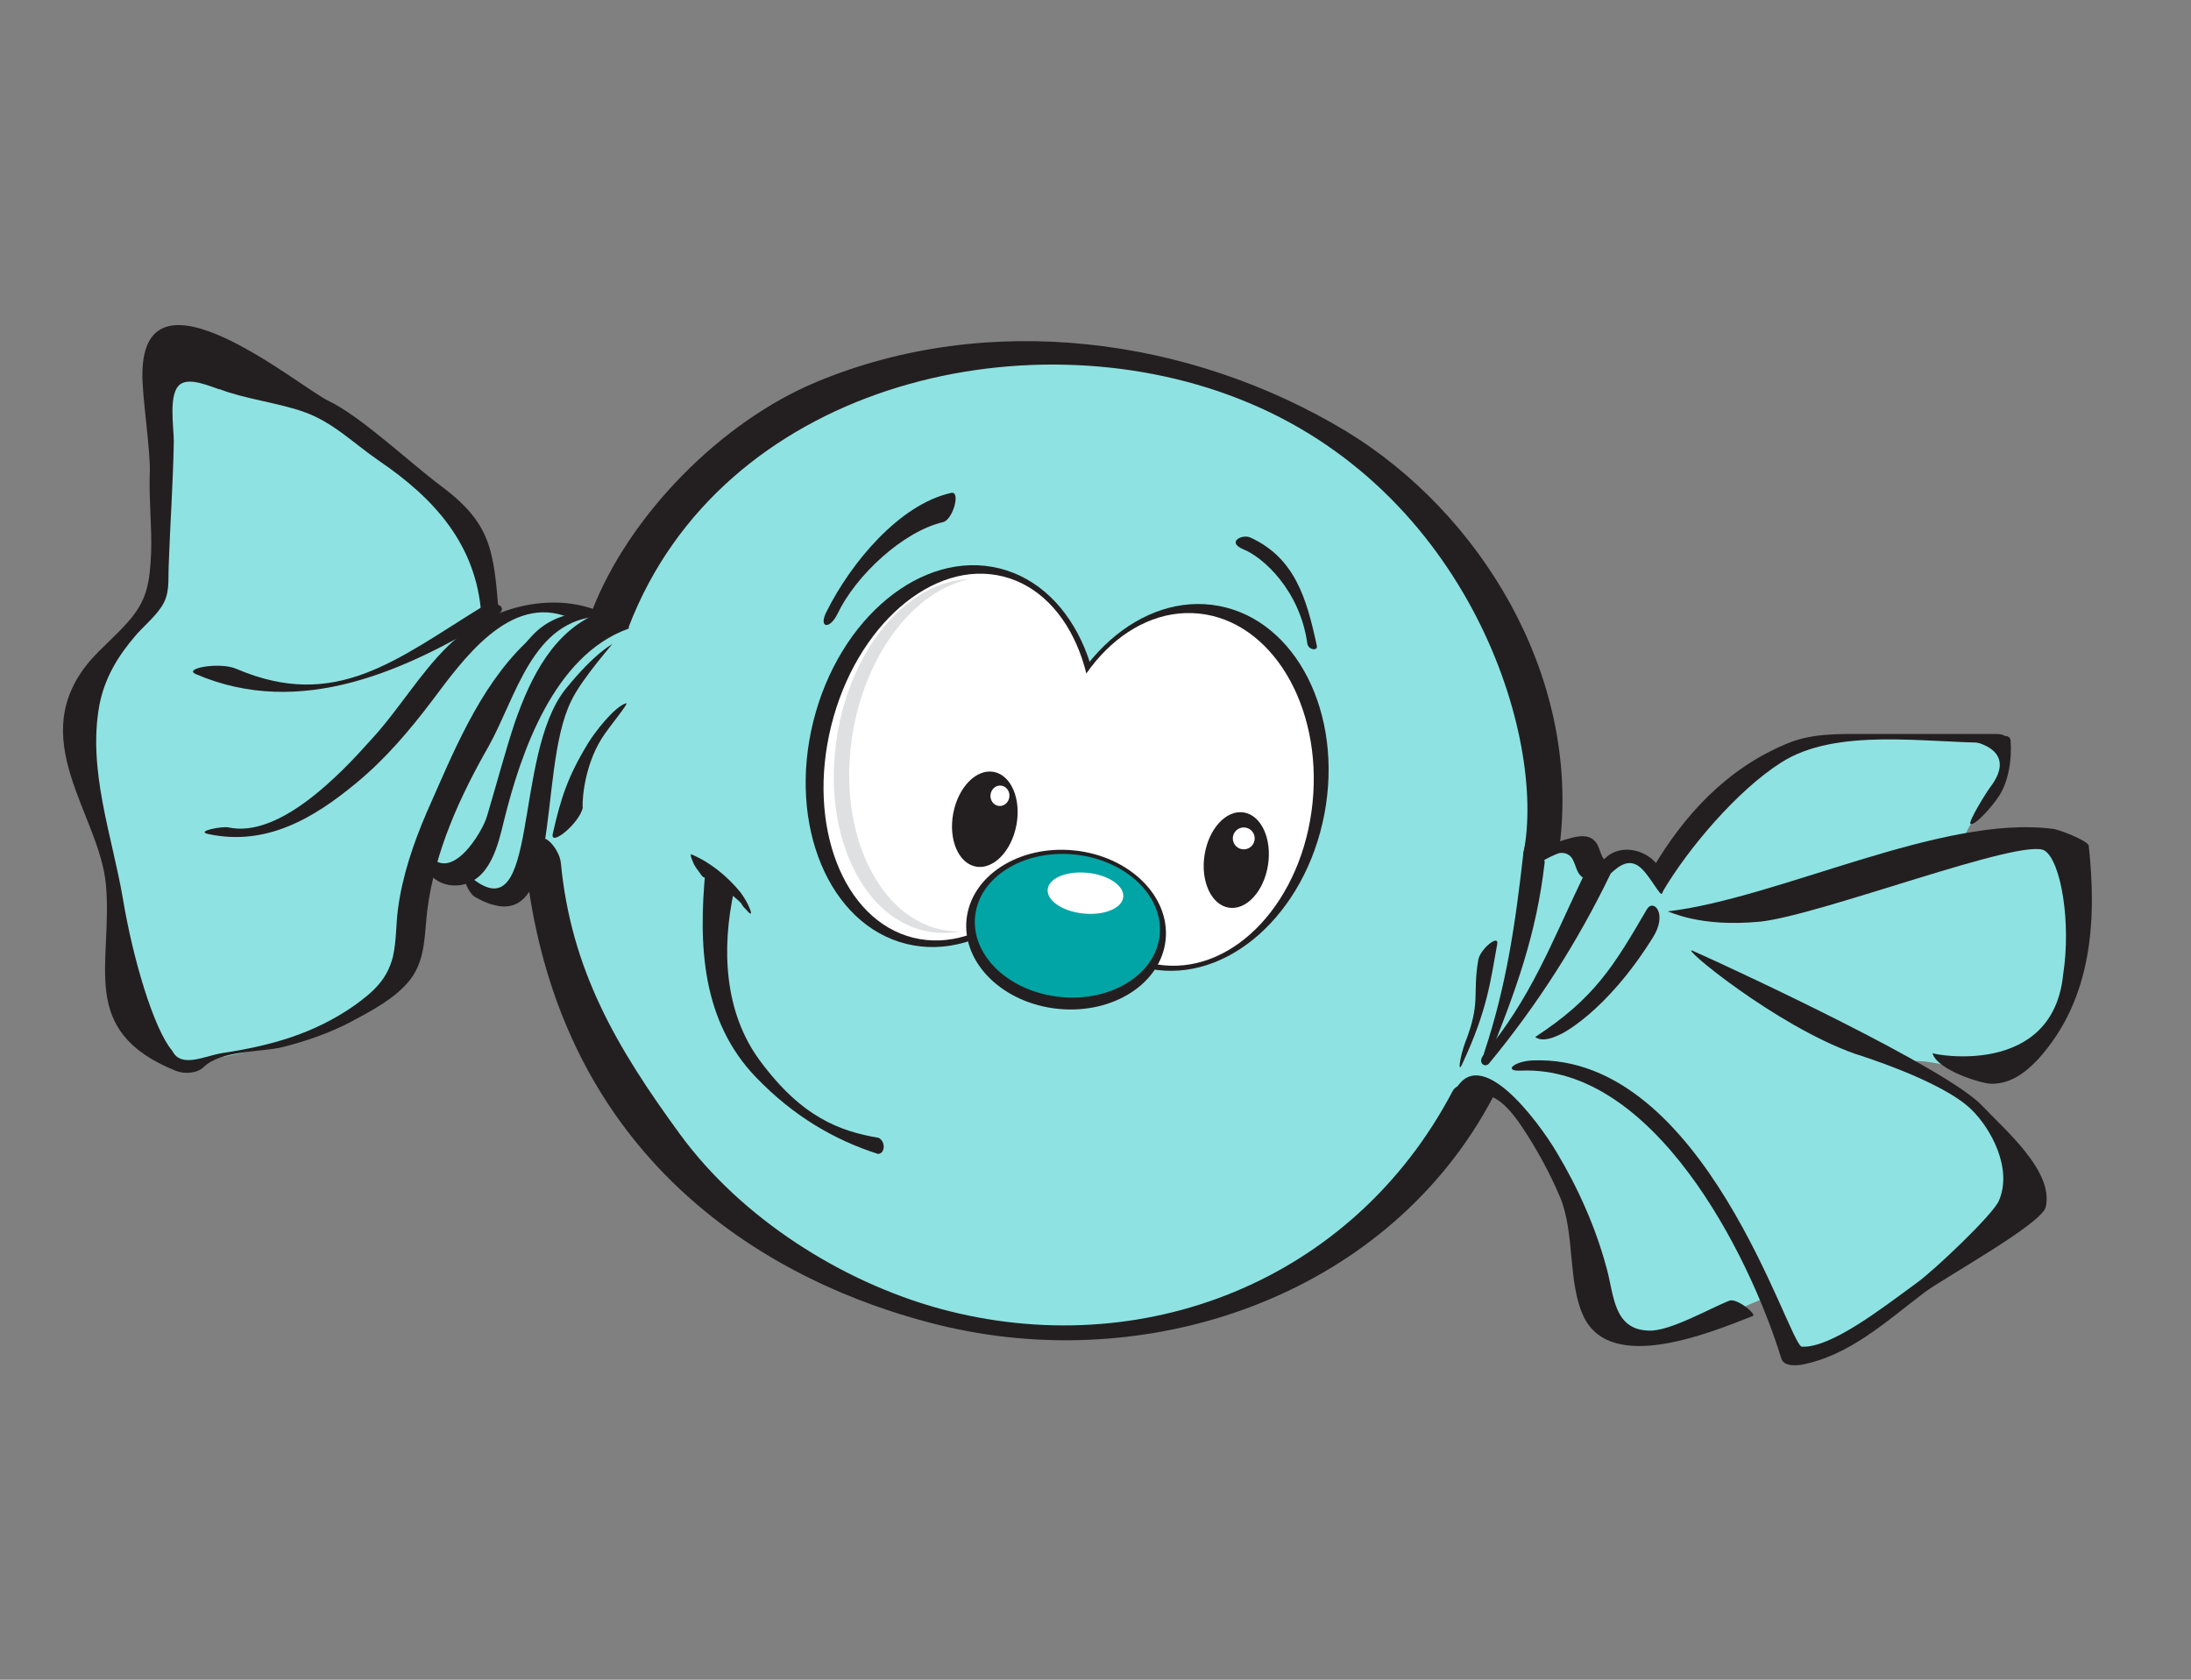
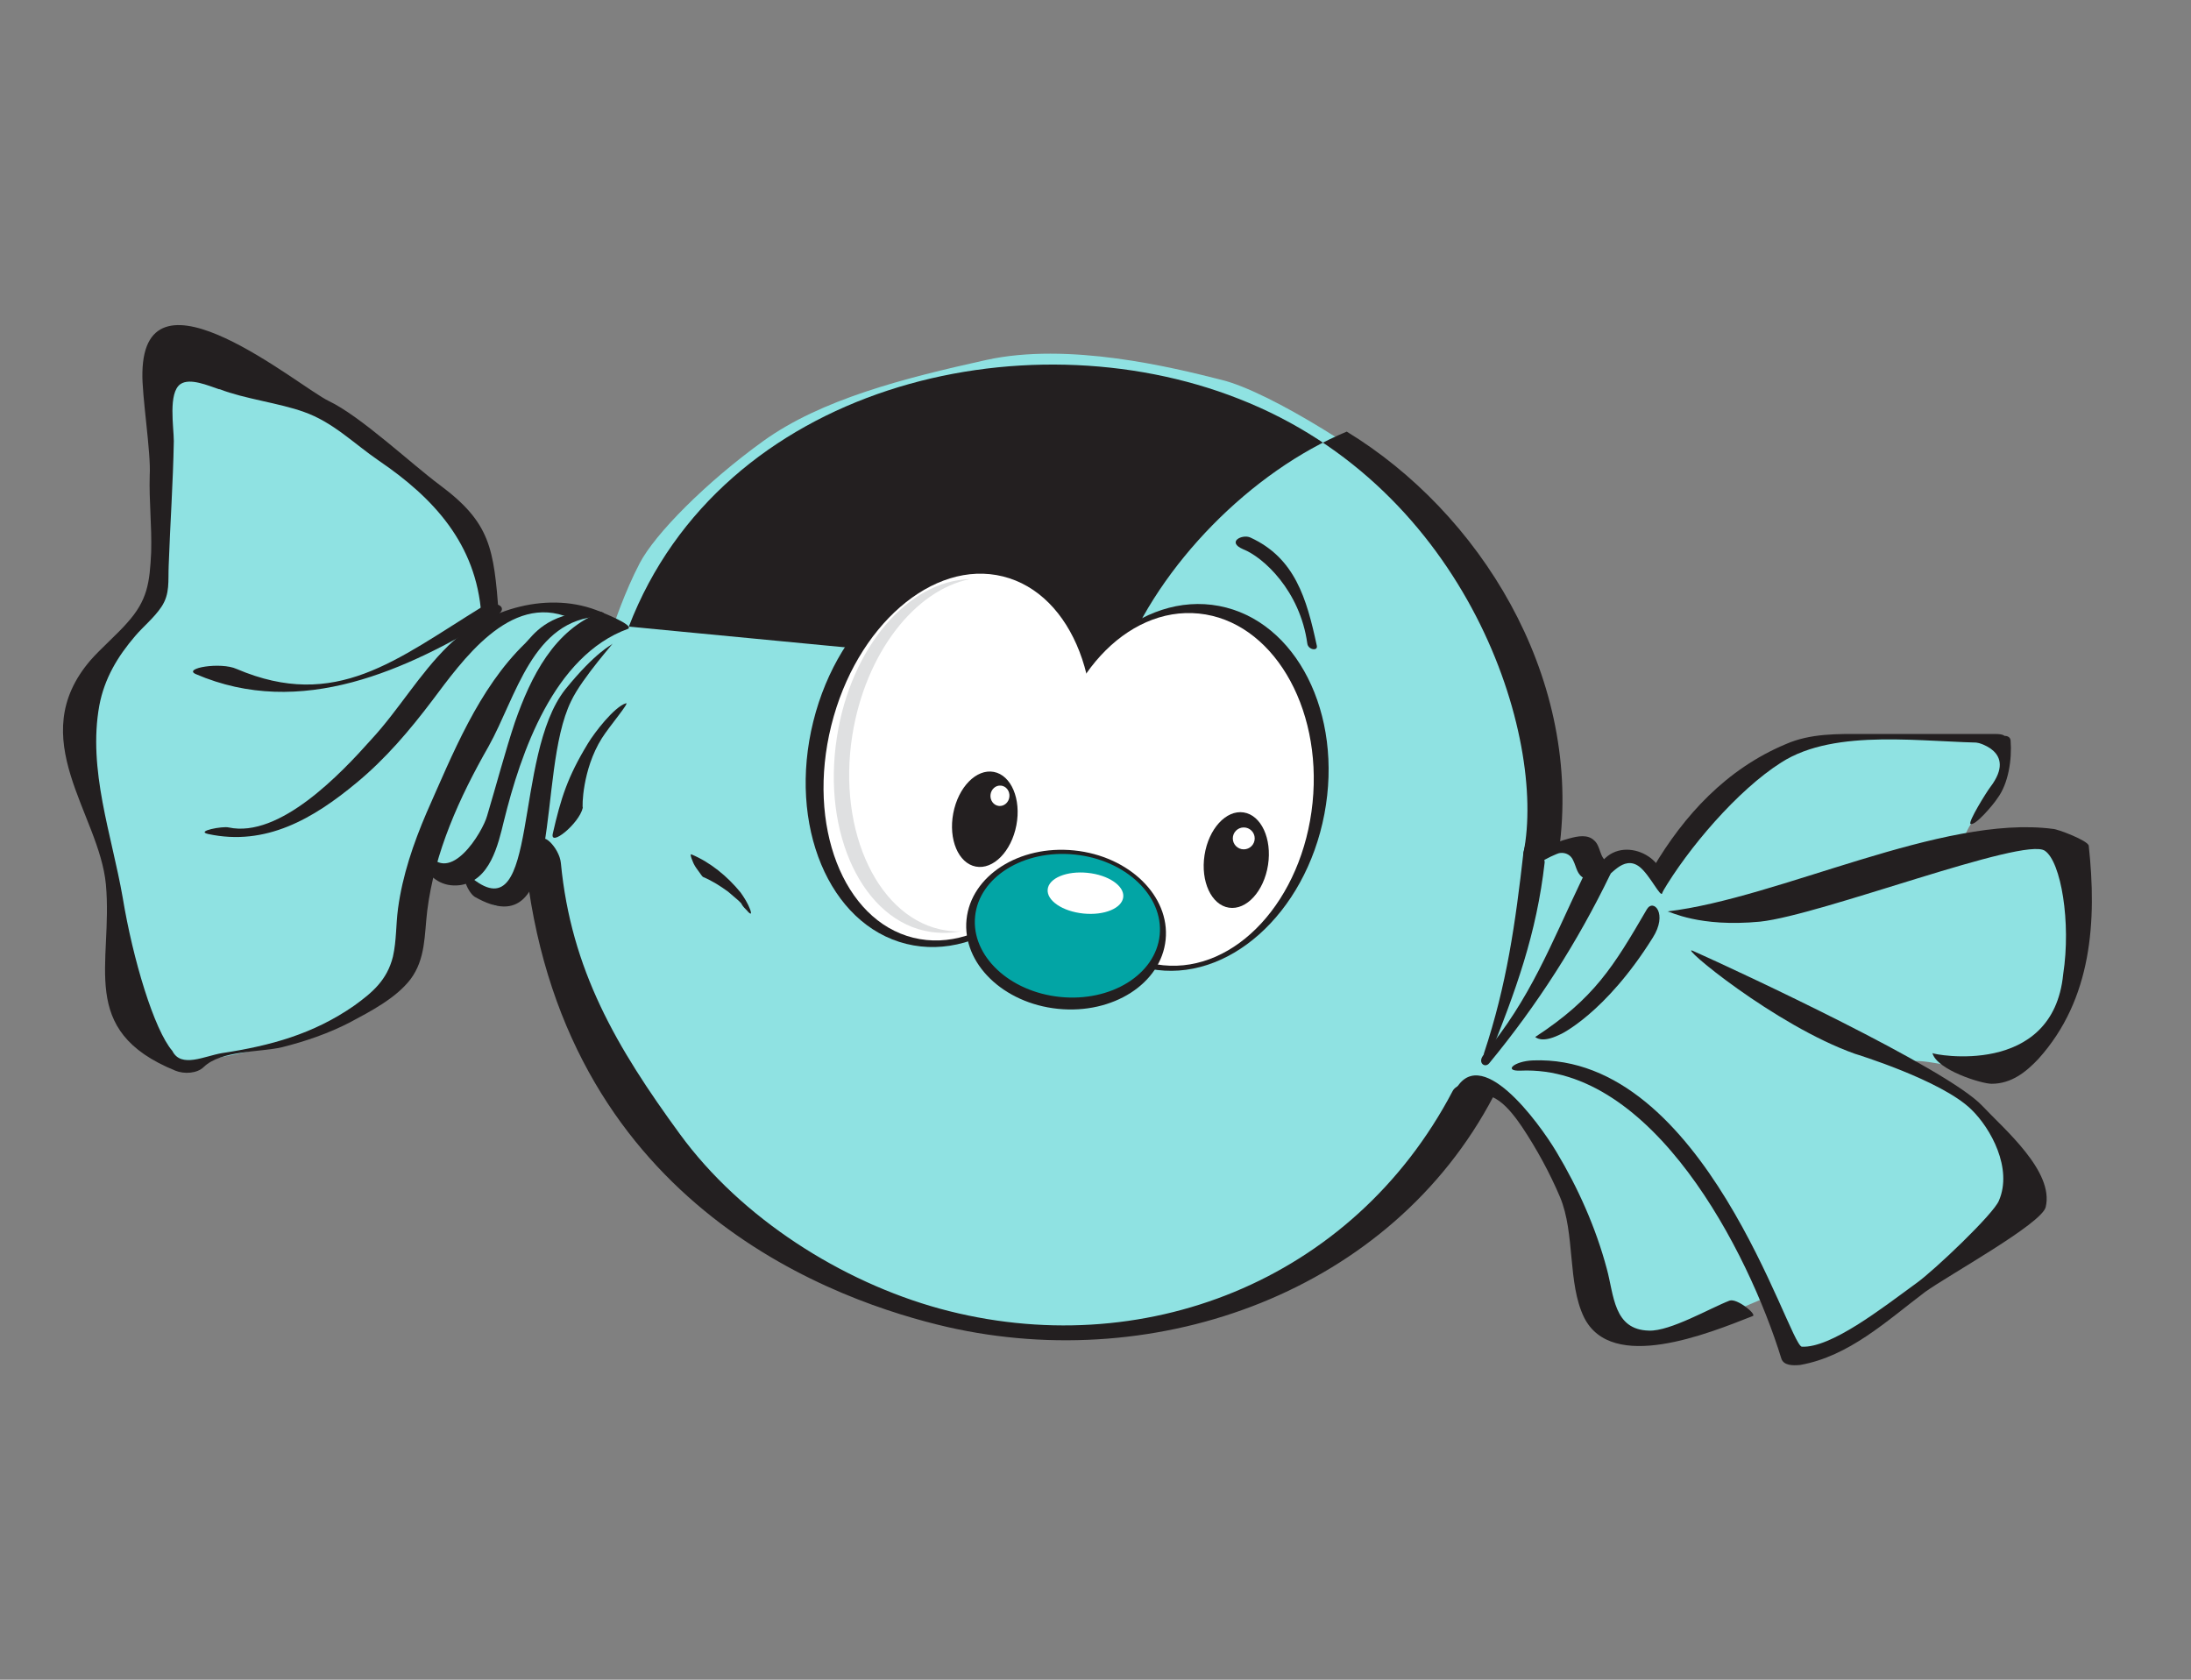
<svg xmlns="http://www.w3.org/2000/svg" xmlns:xlink="http://www.w3.org/1999/xlink" version="1.1" id="Layer_3" x="0px" y="0px" viewBox="0 0 300 230" style="enable-background:new 0 0 300 230;" xml:space="preserve">
  <rect x="0" y="0" width="300" height="230" fill="#808080" stroke="none" />
  <style type="text/css">
	.st0{fill:#8FE2E2;}
	.st1{fill:#231F20;}
	.st2{fill:#FFFFFF;}
	.st3{fill:#DFE0E1;}
	.st4{fill:#02A5A5;}
</style>
  <g>
    <path class="st0" d="M22.3,53.9c0,0-2.1,6.3-1,11.3s2.3,12.3,0.2,15.7c-2.1,3.3-7.5,8.6-8.8,13.2s-2.7,6.1-0.8,12.5   s3.8,14.4,4.8,20.5s0,7.3,2.3,11.5c2.3,4.2,2.5,6.3,4.8,6.9s2.7,0,3.8-0.2c1-0.2,8.6-1.7,9.8-2.1c1.3-0.4,12.1-3.8,14.6-7.1   c2.5-3.3,3.8-4.8,4.2-9.2c0.4-4.4,0.2-11.5,2.1-9.8c1.9,1.7,2.1,3.1,3.6,2.5c1.5-0.6,0.8-1.3,2.1,0.4c1.3,1.7,0.6,2.5,2.1,3.1   c1.5,0.6,1.5,1.3,2.5,0.6c1-0.6,2.3-2.3,3.3-3.8c1-1.5,2.3-2.7,2.3-2.7s3.8,15.7,5.4,19.4c1.7,3.8,11.3,21.3,16.3,25.9   s13.4,11.1,17.4,12.5c4,1.5,19.4,6.3,22.4,6.7c2.9,0.4,15.3,1,18.4,0.4c3.1-0.6,14.2-2.5,19.2-5.6c5-3.1,12.1-6.9,15.1-10.2   c2.9-3.3,10.2-13.8,11.9-15.7c1.7-1.9,2.7-2.3,3.6-1.9c0.8,0.4,6.5,6.3,7.3,7.3c0.8,1,5.4,11.7,6.1,13.4s2.1,7.7,2.5,9   c0.4,1.3,1.7,4,4,4.2c2.3,0.2,8.6,0,11.3-1.7s6.9-3.3,6.9-3.3l3.8,8.4c0,0,4-0.2,7.1-2.1c3.1-1.9,15.1-9.4,18.8-14.2   c3.8-4.8,4.8-6.7,4.6-7.9c-0.2-1.3-3.1-9.6-6.7-11.5c-3.6-1.9-9.2-4.8-7.5-5c1.7-0.2,7.9,1.3,9,1.5c1,0.2,6.1-1,8.4-4   s4.8-7.5,4.8-13.4c0-5.9,0.2-13.2-2.5-13.8s-13.6,1.3-13.6,1.3s1-3.8,2.3-4.8c1.3-1,4.4-4.8,4.4-6.5s-0.8-3.8-0.8-3.8s-9-1-10.9-1   c-1.9,0-14.2,0.2-15.9,0.8c-1.7,0.6-10,5.6-13.2,10c-3.1,4.4-4.4,7.3-5.4,7.7s-2.3-1.7-3.3-1.9c-1-0.2-2.5,0.2-3.6,0.8   s-2.1,2.9-2.7,1.3c-0.6-1.7-0.2-3.1-1.7-3.1c-1.5,0-3.8-0.2-4.8,0.4c-1,0.6-2.1,1-2.1,1s2.1-16.5-0.4-23.2s-8.6-20.1-15.1-25.9   S173.9,53.6,167.2,52c-6.7-1.7-20.9-5.2-32.2-2.7c-11.3,2.5-22.6,5.4-30.5,11.1S89.7,73.1,87.6,77.1c-2.1,4-3.6,8.6-3.6,8.6   s-0.8-0.6-2.5-1.3c-1.7-0.6-4.8-1.9-7.1-1.7c-2.3,0.2-6.9,2.1-6.9,2.1s-0.4-7.7-2.9-12.1c-2.5-4.4-9.2-9.6-14.2-12.8   c-5-3.1-9.4-4.6-11.1-5c-1.7-0.4-9.4-2.3-11.1-2.9c-1.7-0.6-5.2,0.4-5.2,0.4L22.3,53.9z" />
    <g>
      <defs>
        <path id="SVGID_1_" d="M22.3,53.9c0,0-2.1,6.3-1,11.3s2.3,12.3,0.2,15.7c-2.1,3.3-7.5,8.6-8.8,13.2s-2.7,6.1-0.8,12.5     s3.8,14.4,4.8,20.5s0,7.3,2.3,11.5c2.3,4.2,2.5,6.3,4.8,6.9s2.7,0,3.8-0.2c1-0.2,8.6-1.7,9.8-2.1c1.3-0.4,12.1-3.8,14.6-7.1     c2.5-3.3,3.8-4.8,4.2-9.2c0.4-4.4,0.2-11.5,2.1-9.8c1.9,1.7,2.1,3.1,3.6,2.5c1.5-0.6,0.8-1.3,2.1,0.4c1.3,1.7,0.6,2.5,2.1,3.1     c1.5,0.6,1.5,1.3,2.5,0.6c1-0.6,2.3-2.3,3.3-3.8c1-1.5,2.3-2.7,2.3-2.7s3.8,15.7,5.4,19.4c1.7,3.8,11.3,21.3,16.3,25.9     s13.4,11.1,17.4,12.5c4,1.5,19.4,6.3,22.4,6.7c2.9,0.4,15.3,1,18.4,0.4c3.1-0.6,14.2-2.5,19.2-5.6c5-3.1,12.1-6.9,15.1-10.2     c2.9-3.3,10.2-13.8,11.9-15.7c1.7-1.9,2.7-2.3,3.6-1.9c0.8,0.4,6.5,6.3,7.3,7.3c0.8,1,5.4,11.7,6.1,13.4s2.1,7.7,2.5,9     c0.4,1.3,1.7,4,4,4.2c2.3,0.2,8.6,0,11.3-1.7s6.9-3.3,6.9-3.3l3.8,8.4c0,0,4-0.2,7.1-2.1c3.1-1.9,15.1-9.4,18.8-14.2     c3.8-4.8,4.8-6.7,4.6-7.9c-0.2-1.3-3.1-9.6-6.7-11.5c-3.6-1.9-9.2-4.8-7.5-5c1.7-0.2,7.9,1.3,9,1.5c1,0.2,6.1-1,8.4-4     s4.8-7.5,4.8-13.4c0-5.9,0.2-13.2-2.5-13.8s-13.6,1.3-13.6,1.3s1-3.8,2.3-4.8c1.3-1,4.4-4.8,4.4-6.5s-0.8-3.8-0.8-3.8     s-9-1-10.9-1c-1.9,0-14.2,0.2-15.9,0.8c-1.7,0.6-10,5.6-13.2,10c-3.1,4.4-4.4,7.3-5.4,7.7s-2.3-1.7-3.3-1.9     c-1-0.2-2.5,0.2-3.6,0.8s-2.1,2.9-2.7,1.3c-0.6-1.7-0.2-3.1-1.7-3.1c-1.5,0-3.8-0.2-4.8,0.4c-1,0.6-2.1,1-2.1,1     s2.1-16.5-0.4-23.2s-8.6-20.1-15.1-25.9S173.9,53.6,167.2,52c-6.7-1.7-20.9-5.2-32.2-2.7c-11.3,2.5-22.6,5.4-30.5,11.1     S89.7,73.1,87.6,77.1c-2.1,4-3.6,8.6-3.6,8.6s-0.8-0.6-2.5-1.3c-1.7-0.6-4.8-1.9-7.1-1.7c-2.3,0.2-6.9,2.1-6.9,2.1     s-0.4-7.7-2.9-12.1c-2.5-4.4-9.2-9.6-14.2-12.8c-5-3.1-9.4-4.6-11.1-5c-1.7-0.4-9.4-2.3-11.1-2.9c-1.7-0.6-5.2,0.4-5.2,0.4     L22.3,53.9z" />
      </defs>
      <clipPath id="SVGID_00000039103645324295906390000002669783684674136754_">
        <use xlink:href="#SVGID_1_" style="overflow:visible;" />
      </clipPath>
    </g>
    <g>
-       <path class="st1" d="M86.1,85.8c12.7-33,54-42.8,83.5-31.2c31.5,12.3,42.2,46.4,39,62.2c-0.4,1.9,4.8,0.5,5-1.4    c2.7-23.1-11-45.2-29.2-56.3c-21.5-13-49.1-16.6-72.6-6.8c-13,5.4-25.7,18.2-30.8,31.5c-0.8,2,1.5,3.5,4.5,2.1L86.1,85.8z" />
+       <path class="st1" d="M86.1,85.8c12.7-33,54-42.8,83.5-31.2c31.5,12.3,42.2,46.4,39,62.2c-0.4,1.9,4.8,0.5,5-1.4    c2.7-23.1-11-45.2-29.2-56.3c-13,5.4-25.7,18.2-30.8,31.5c-0.8,2,1.5,3.5,4.5,2.1L86.1,85.8z" />
    </g>
    <g>
      <path class="st1" d="M72.1,119.5c5.7,46.2,42.9,58.8,57.6,62.2c28.9,6.6,60.8-4.9,74.8-31.6c1.2-2.2-4.7-2.5-5.6-0.7    c-13.7,26.1-42.6,37.3-70.2,29.8c-13.5-3.7-27.2-12.4-35.6-23.9c-8.7-11.9-14.9-22.5-16.3-37.1c-0.2-2.2-2.9-4.7-2.7-2.6    L72.1,119.5z" />
    </g>
    <g>
      <path class="st1" d="M211.1,118c0.3-0.3,2.2-1.2,2.5-1.2c0.8-0.1,1.5,0.3,1.8,1c0.5,1,0.5,2,1.6,2.5c0.9,0.4,3.7-2,3.1-2.3    c-1.1-0.5-0.9-2.1-1.8-2.9c-0.9-0.9-2.3-0.6-3.4-0.3c-2.3,0.6-5.2,1.9-6.1,4.3C208.7,119.6,209.9,119.2,211.1,118z" />
    </g>
    <g>
      <path class="st1" d="M224.5,118.7c1.4,1.1,2.9,4.3,3.1,3.6c1.6-4.4-4.9-8.1-8.1-4.5c-0.6,0.7-0.4,1.6,0.3,2.2    C220.3,120.4,222.2,116.9,224.5,118.7z" />
    </g>
    <g>
      <path class="st1" d="M226.3,128.4c2.1-3.3,0.1-5.4-0.8-3.9c-4.6,7.9-7.2,12.2-15.3,17.5c0.1,0,0.8,0.9,3.3-0.3    C213.6,141.7,219.8,138.8,226.3,128.4z" />
    </g>
    <g>
      <path class="st1" d="M216.7,120.2c-4.4,9.2-7.1,16.5-13.6,24.3c-0.8,1,0.2,1.8,0.8,1.1c6.6-8,12.1-16.6,16.6-25.9    C220.9,118.9,217.2,119.2,216.7,120.2L216.7,120.2z" />
    </g>
    <g>
      <path class="st1" d="M227.6,122.2c3.5-6,10.3-14,16.3-17.8c7.5-4.8,19.7-2.7,28.3-2.7c1.5,0,3.7-1.2,0.9-1.2c-6,0-12,0-17.9,0    c-3.6,0-7.3-0.1-10.7,1.4c-8.1,3.4-13.9,9.7-18.2,17C226,119.5,227.6,122.2,227.6,122.2z" />
    </g>
    <g>
      <path class="st1" d="M272.5,107.8c-0.6,0.8-3,4.7-2.7,5c0.6,0.4,3.2-2.7,3.7-3.5c1.5-2,2-5.3,1.8-7.9c-0.1-1-1.6-0.6-2.4-0.4    c-1,0.3-2.6-0.4-2.5,0.6C270.4,101.6,276.4,102.7,272.5,107.8z" />
    </g>
    <g>
      <path class="st1" d="M241,126.2c8.4-0.9,36.2-11.7,39-9.7c2.2,1.5,3.6,9.8,2.5,16.9c-1.4,14.2-17.8,11-17.9,10.8    c0.6,2.3,6.7,4.2,8.1,4.2c2.7,0,4.7-1.6,6.4-3.4c7.4-8.2,8-19,6.9-29.2c-0.1-0.7-4.3-2.3-4.9-2.3c-15.2-2-37.5,9.5-52.8,11.3    C228.7,124.8,232.6,127,241,126.2z" />
    </g>
    <g>
      <path class="st1" d="M269.9,151.9c2.7,2.6,5.7,8.1,3.8,12.5c-0.7,1.8-8.9,9.6-11.3,11.3c-4.8,3.5-11.7,8.9-15.7,8.7    c-1.9-0.5-13.3-40.1-36.8-39.2c-2.6,0.1-4.1,1.5-1.7,1.4c18.1-0.8,31.2,24.8,35.7,39.4c0.3,1,1.6,1,2.6,0.9    c6.7-1.2,11.8-6,17.1-10c3.2-2.3,15.9-9.3,16.5-11.6c1.2-4.9-5.7-10.7-8.7-13.9c-4.8-5.1-33.1-18.3-39.6-21.2    c-2.2-1,11.2,10.2,22.2,14.1C254,144.3,265.8,147.9,269.9,151.9z" />
    </g>
    <g>
      <path class="st1" d="M201.2,150.9c2.8-2.7,5.7,1.2,7.2,3.4c2,3,3.8,6.3,5.2,9.6c2.1,5,1,11.8,3.3,16.5c3.8,7.6,17,2.2,23.1-0.2    c0.6-0.2-2.2-2.5-3.2-2.1c-2.6,1-8.1,4.2-11,4.1c-4.9-0.1-4.8-4.9-5.8-8.5c-1.5-5.6-3.9-11-6.9-16c-2.4-4-10.6-15.3-14-8.1    C198.7,150.4,201.2,150.9,201.2,150.9z" />
    </g>
    <path class="st1" d="M81,83.7c-6.2,0.3-8,3.3-9.1,4.4c-6.4,6.2-9.9,15.1-13.5,23.2c-1.8,4.2-3.3,8.6-3.9,13.1   c-0.3,2.2-0.2,4.4-0.7,6.6c-0.8,3.2-2.8,4.9-5.3,6.7c-5.6,3.9-11.5,5.5-18.1,6.5c-2.4,0.4-5.6,2.1-6.8-0.3   c-2.5-2.9-5.4-12.5-6.8-21c-1.5-8.6-4.8-17.5-3.2-26.3c0.7-3.7,2.5-6.7,4.9-9.5c1.1-1.3,2.6-2.5,3.6-4c1.2-1.8,0.9-3.5,1-5.7   c0.2-5.7,0.6-11.3,0.7-17c0-1.9-0.8-6.6,0.9-7.8c1.3-0.9,3.8,0.2,5.3,0.7c0,0,0,0,0.1,0c3.3,1.3,8.2,1.9,11.5,3.1   c4,1.4,6.8,4.3,10.3,6.7c7.5,5.1,13.3,11.4,14,21c0.1,1.6,2.5,1.6,2.4,0c-0.7-9-1.1-12.5-8.1-17.7c-3.9-2.9-10.8-9.4-15.2-11.5   c-4-1.9-25.2-19.7-25.5-3.9c-0.1,3.1,1.2,11,1,14.1c-0.1,3.6,0.3,6.8,0.2,10.5c-0.2,4.2-0.5,6.6-3.3,9.7c-1.3,1.5-3.7,3.6-5,5.1   c-9.2,10.7,1.2,21,2.1,30.7c1,10.9-4,20,9.5,25.5c1.2,0.5,3,0.4,3.9-0.5c2.4-2.3,7.7-2,10.7-2.7c3.2-0.8,6.4-1.9,9.3-3.4   c2.8-1.5,6.3-3.3,8.3-5.9c2.1-2.8,1.9-6.1,2.3-9.4c1-8,4.4-15.5,8.4-22.5c3.8-6.8,6-17.4,15.3-17.8C82.7,84.4,83.4,83.6,81,83.7z" />
    <g>
      <path class="st1" d="M26.8,92.3c14.4,6.2,28.9-0.5,41.3-8.1c1.7-1.1-0.4-2.1-2.1-1.1C54.3,90.3,46,97.4,32.4,91.6    C30.2,90.6,25,91.5,26.8,92.3L26.8,92.3z" />
    </g>
    <g>
      <path class="st1" d="M82.3,83.8c-7-3-15.6-0.5-20.9,4.6c-4,3.9-6.8,8.8-10.6,12.9c-4.1,4.6-12.5,13.5-19.5,12    c-0.8-0.2-4.6,0.5-2.8,0.9c7.9,1.7,14.4-2.1,20.3-7c4-3.3,7.3-7.2,10.4-11.3c4-5.3,10.6-14.8,18.8-11.3c0.8,0.4,4.4-0.3,3.4-0.7    L82.3,83.8z" />
    </g>
    <g>
      <path class="st1" d="M82.3,83.8c-6.4,2.4-9.6,8.8-11.8,15.1c-1.3,3.9-2.6,8.8-3.8,12.8c-0.6,2.2-5.1,9.7-8.2,5    c-1.5-2.3-1.6,0.3-0.7,1.7c1.2,1.9,2.8,3.1,5.2,2.8c4.1-0.6,5.2-5.5,6-8.8c2.3-9.3,6.8-22.6,17-26.3    C86.9,85.6,82.3,83.8,82.3,83.8z" />
    </g>
    <g>
      <path class="st1" d="M77.4,94.4c-7.2,9.1-3.5,33.2-12.7,25.9c-2-1.6-0.8,1.8,0.3,2.5C77.6,130,73.3,106,78.2,96    c1.5-3.2,6.4-8.6,5.6-7.8C83.8,88.3,81.6,89.2,77.4,94.4z" />
    </g>
    <g>
      <path class="st1" d="M82.4,101.1c1-1.6,3.9-5,3.3-4.8c-1.6,0.5-4.3,4-5.2,5.5c-2.8,4.6-3.7,7.5-4.8,12.3c-0.5,2,3.6-1.3,4.1-3.5    C79.7,110.6,79.7,105.4,82.4,101.1z" />
    </g>
    <g>
      <path class="st1" d="M208.6,116.7c-1.1,9.7-2.3,18.2-5.4,27.5c-0.3,0.9,0.3,1.4,0.5,1c3.9-9.6,6.7-17.4,7.8-27.1    c0.1-1-2.5-3.2-2.5-3L208.6,116.7z" />
    </g>
    <g>
-       <path class="st1" d="M202.4,131.5c-0.8,4.7,0.4,5.7-1.8,11.3c-0.7,1.9-1.1,4.6-0.3,2.7c3.4-7.3,3.8-11.3,4.7-16.2    C205.3,127.8,202.6,130,202.4,131.5L202.4,131.5z" />
-     </g>
+       </g>
    <ellipse transform="matrix(0.241 -0.97 0.97 0.241 -1.377 205.177)" class="st1" cx="130.5" cy="103.5" rx="26.5" ry="19.7" />
    <ellipse transform="matrix(0.187 -0.982 0.982 0.187 25.982 247.039)" class="st1" cx="162.3" cy="107.8" rx="25.3" ry="19.5" />
    <ellipse transform="matrix(0.241 -0.97 0.97 0.241 -0.952 206.058)" class="st2" cx="131.3" cy="103.6" rx="25.5" ry="17.9" />
    <ellipse transform="matrix(0.101 -0.995 0.995 0.101 37.83 257.966)" class="st2" cx="161.6" cy="108.1" rx="24.2" ry="18.1" />
    <path class="st3" d="M129.5,127.4c-9.1-1.4-14.9-13.4-12.8-26.7c1.8-11.3,8.6-19.9,16.1-21.4c-8.4,0.2-16.3,9.3-18.2,21.6   c-2.1,13.3,3.6,25.3,12.8,26.7c1.4,0.2,2.8,0.2,4.2-0.1C130.9,127.6,130.2,127.5,129.5,127.4z" />
    <ellipse transform="matrix(0.187 -0.982 0.982 0.187 -0.463 223.687)" class="st1" cx="134.9" cy="112.1" rx="6.6" ry="4.4" />
    <ellipse transform="matrix(0.153 -0.988 0.988 0.153 27.101 266.927)" class="st1" cx="169.2" cy="117.7" rx="6.6" ry="4.4" />
    <ellipse transform="matrix(0.101 -0.995 0.995 0.101 14.745 234.082)" class="st2" cx="136.8" cy="108.9" rx="1.4" ry="1.3" />
    <circle class="st2" cx="170.3" cy="114.8" r="1.5" />
    <g>
      <path class="st1" d="M129.1,71.5c-5.5,1.3-11.9,7.3-14.4,12.5c-1.1,2.3-2.7,2-1.5-0.3c3.3-6.6,9.9-14.6,17-16.2    C131.6,67.1,130.5,71.2,129.1,71.5L129.1,71.5z" />
    </g>
    <g>
      <path class="st1" d="M179,88.1c0.1,0.9,1.5,1.1,1.3,0.3c-1.4-6.5-3-12-9.1-14.8c-1.1-0.5-3.3,0.6-1,1.6    C173,76.3,178,80.9,179,88.1z" />
    </g>
    <g>
      <g>
        <path class="st1" d="M96.3,120.1c1.2,0.5,2.3,1.2,3.4,2c0.5,0.4,0.9,0.8,1.4,1.2c0.1,0.1,0.2,0.2,0.4,0.4c0,0,0.2,0.2,0,0     c0,0.1,0.1,0.1,0.1,0.2c0.2,0.3,0.4,0.5,0.7,0.8c0,0,0.3,0.4,0.5,0.4c0.1-0.1-0.1-0.6-0.1-0.6c-0.3-0.8-0.8-1.6-1.3-2.3     c-1.8-2.2-4.1-4.1-6.7-5.2c-0.4-0.2,0.3,1.3,0.3,1.3c0.2,0.4,0.5,0.8,0.8,1.2C95.9,119.6,96.1,120,96.3,120.1L96.3,120.1z" />
      </g>
    </g>
-     <path class="st1" d="M120.2,158c1,0,1.1-1.7,0.1-2.2c-5.3-0.9-10.5-2.8-16.2-10.5c-5-6.7-5.3-15.5-3.6-23.3   c0.3-1.2-3.8-3.5-3.9-2.9c-1,10.4-0.5,20.7,6.9,28.4C108.7,152.9,114.3,156.1,120.2,158z" />
    <ellipse transform="matrix(0.101 -0.995 0.995 0.101 4.672 259.616)" class="st1" cx="145.9" cy="127.2" rx="10.9" ry="13.7" />
    <ellipse transform="matrix(0.101 -0.995 0.995 0.101 5.338 259.234)" class="st4" cx="146" cy="126.7" rx="9.8" ry="12.7" />
    <ellipse transform="matrix(0.101 -0.995 0.995 0.101 11.93 257.807)" class="st2" cx="148.6" cy="122.3" rx="2.8" ry="5.2" />
  </g>
</svg>